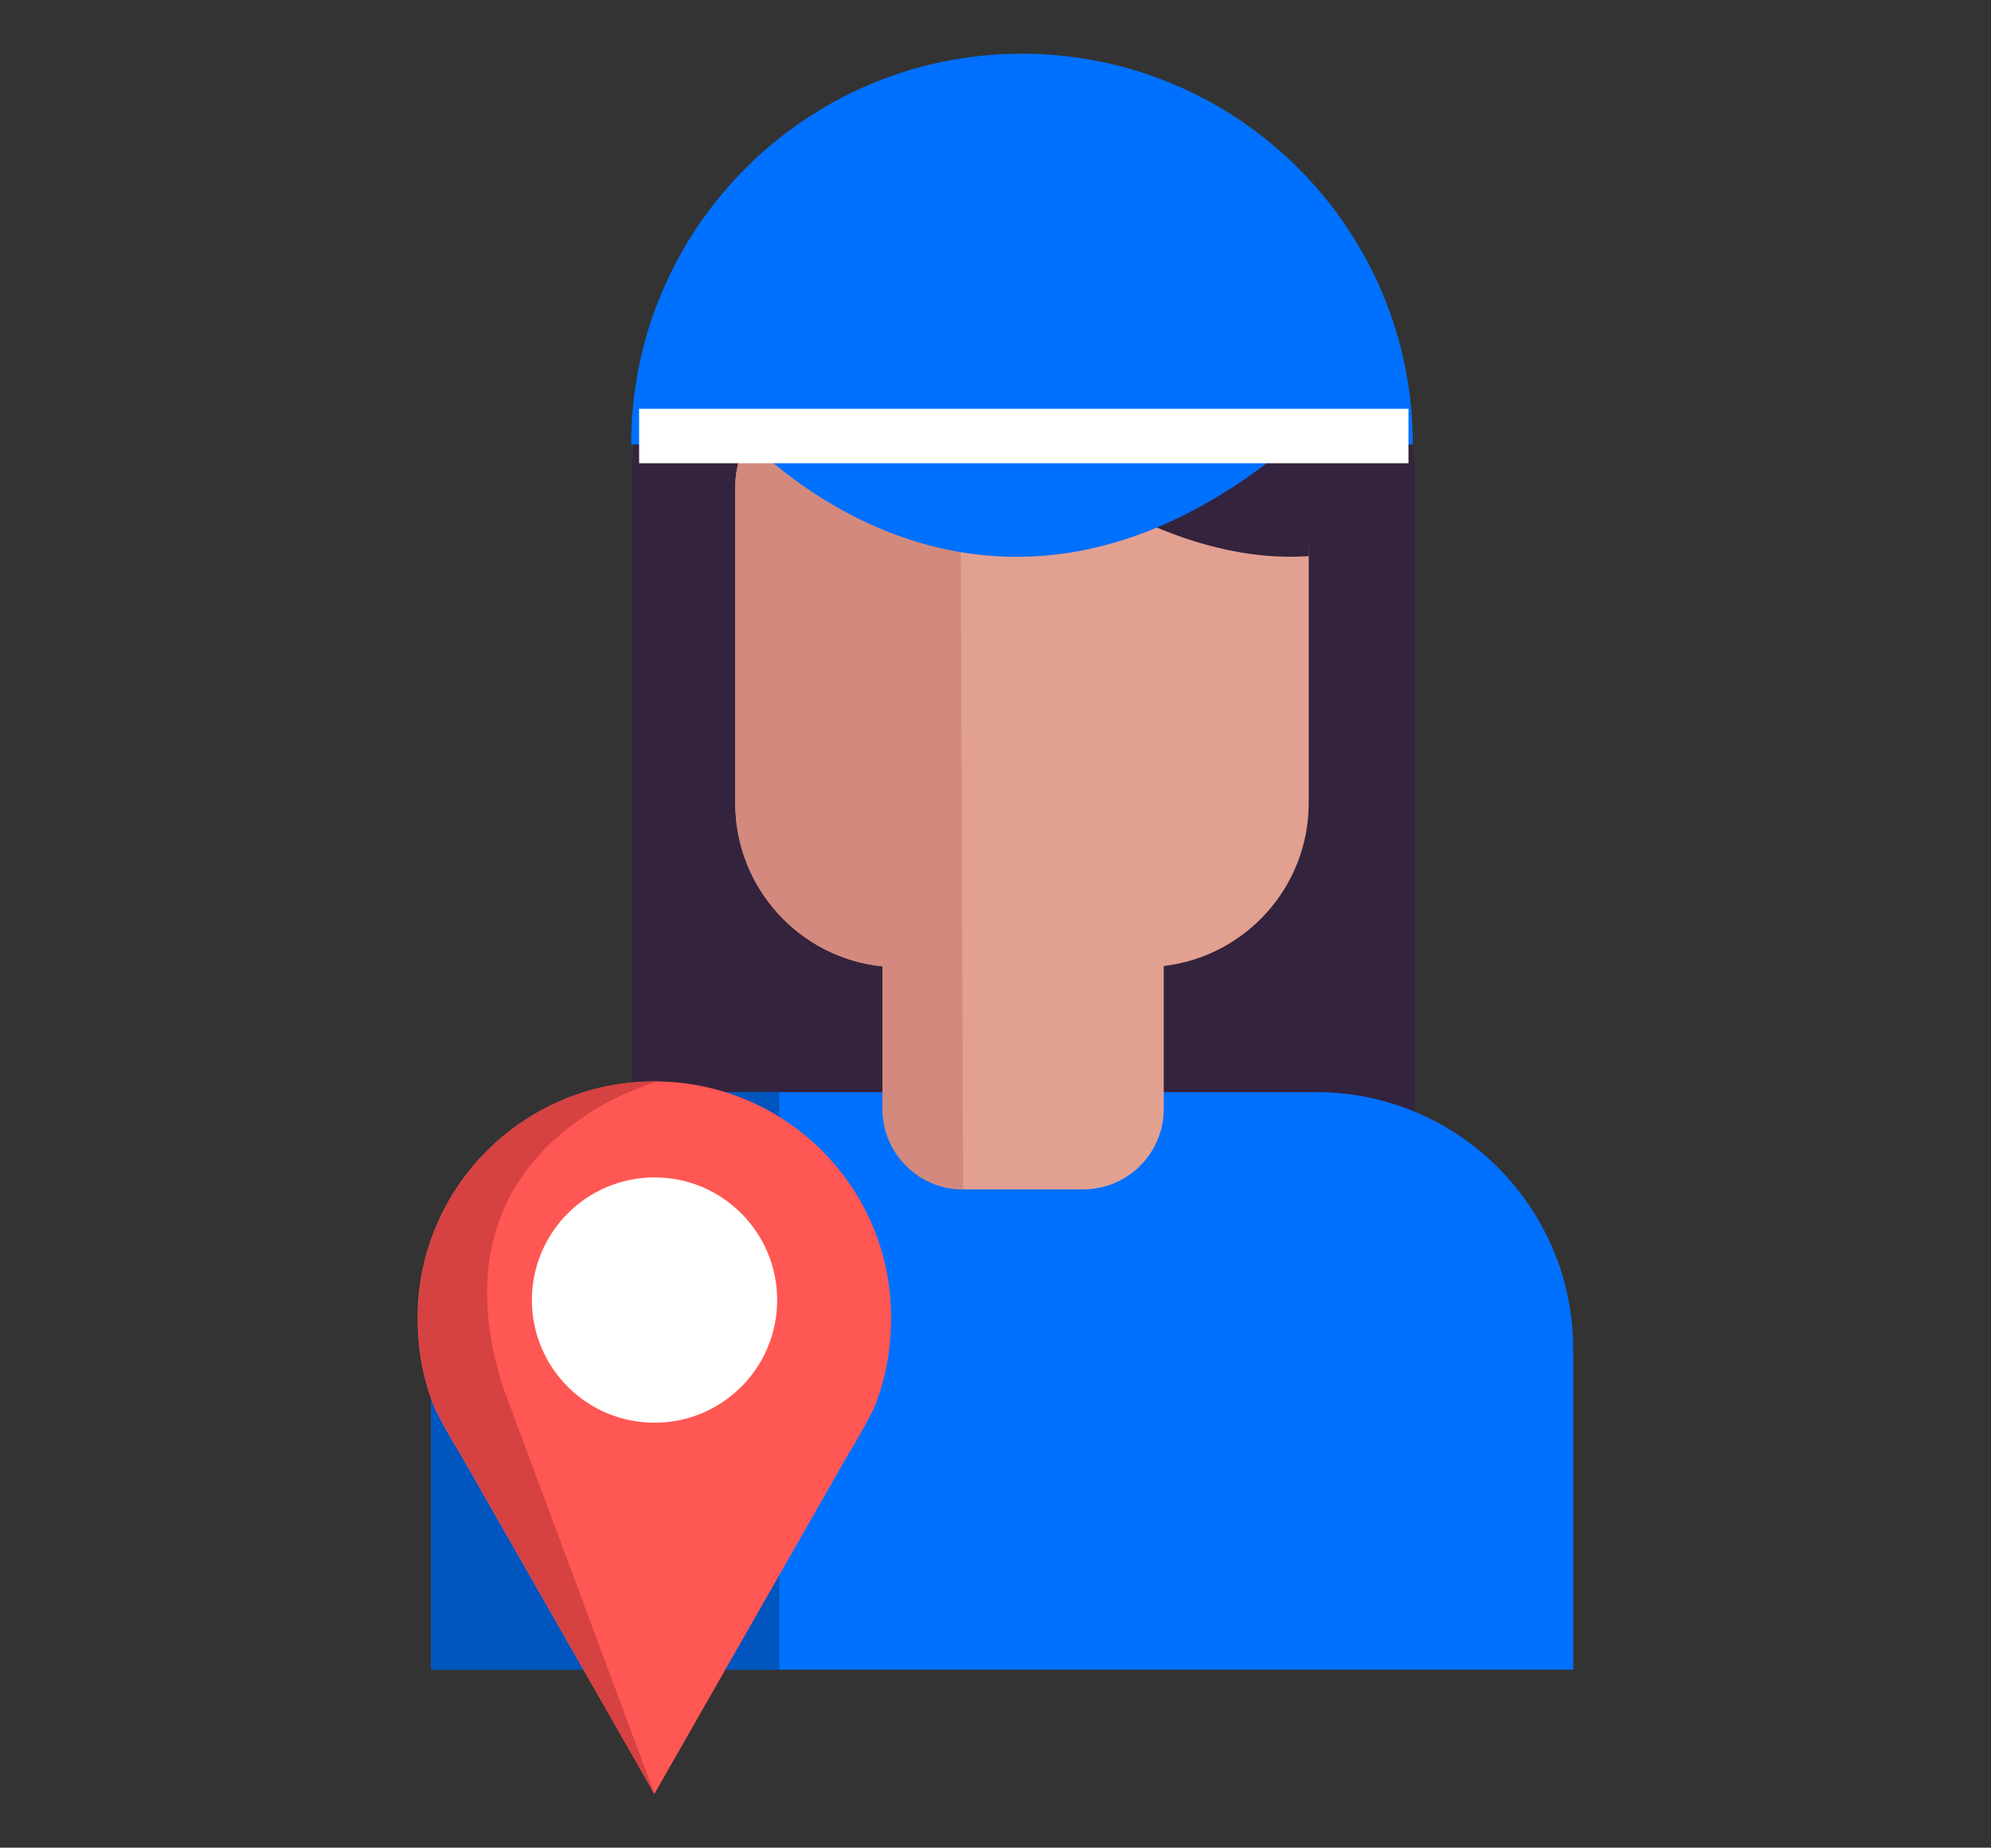
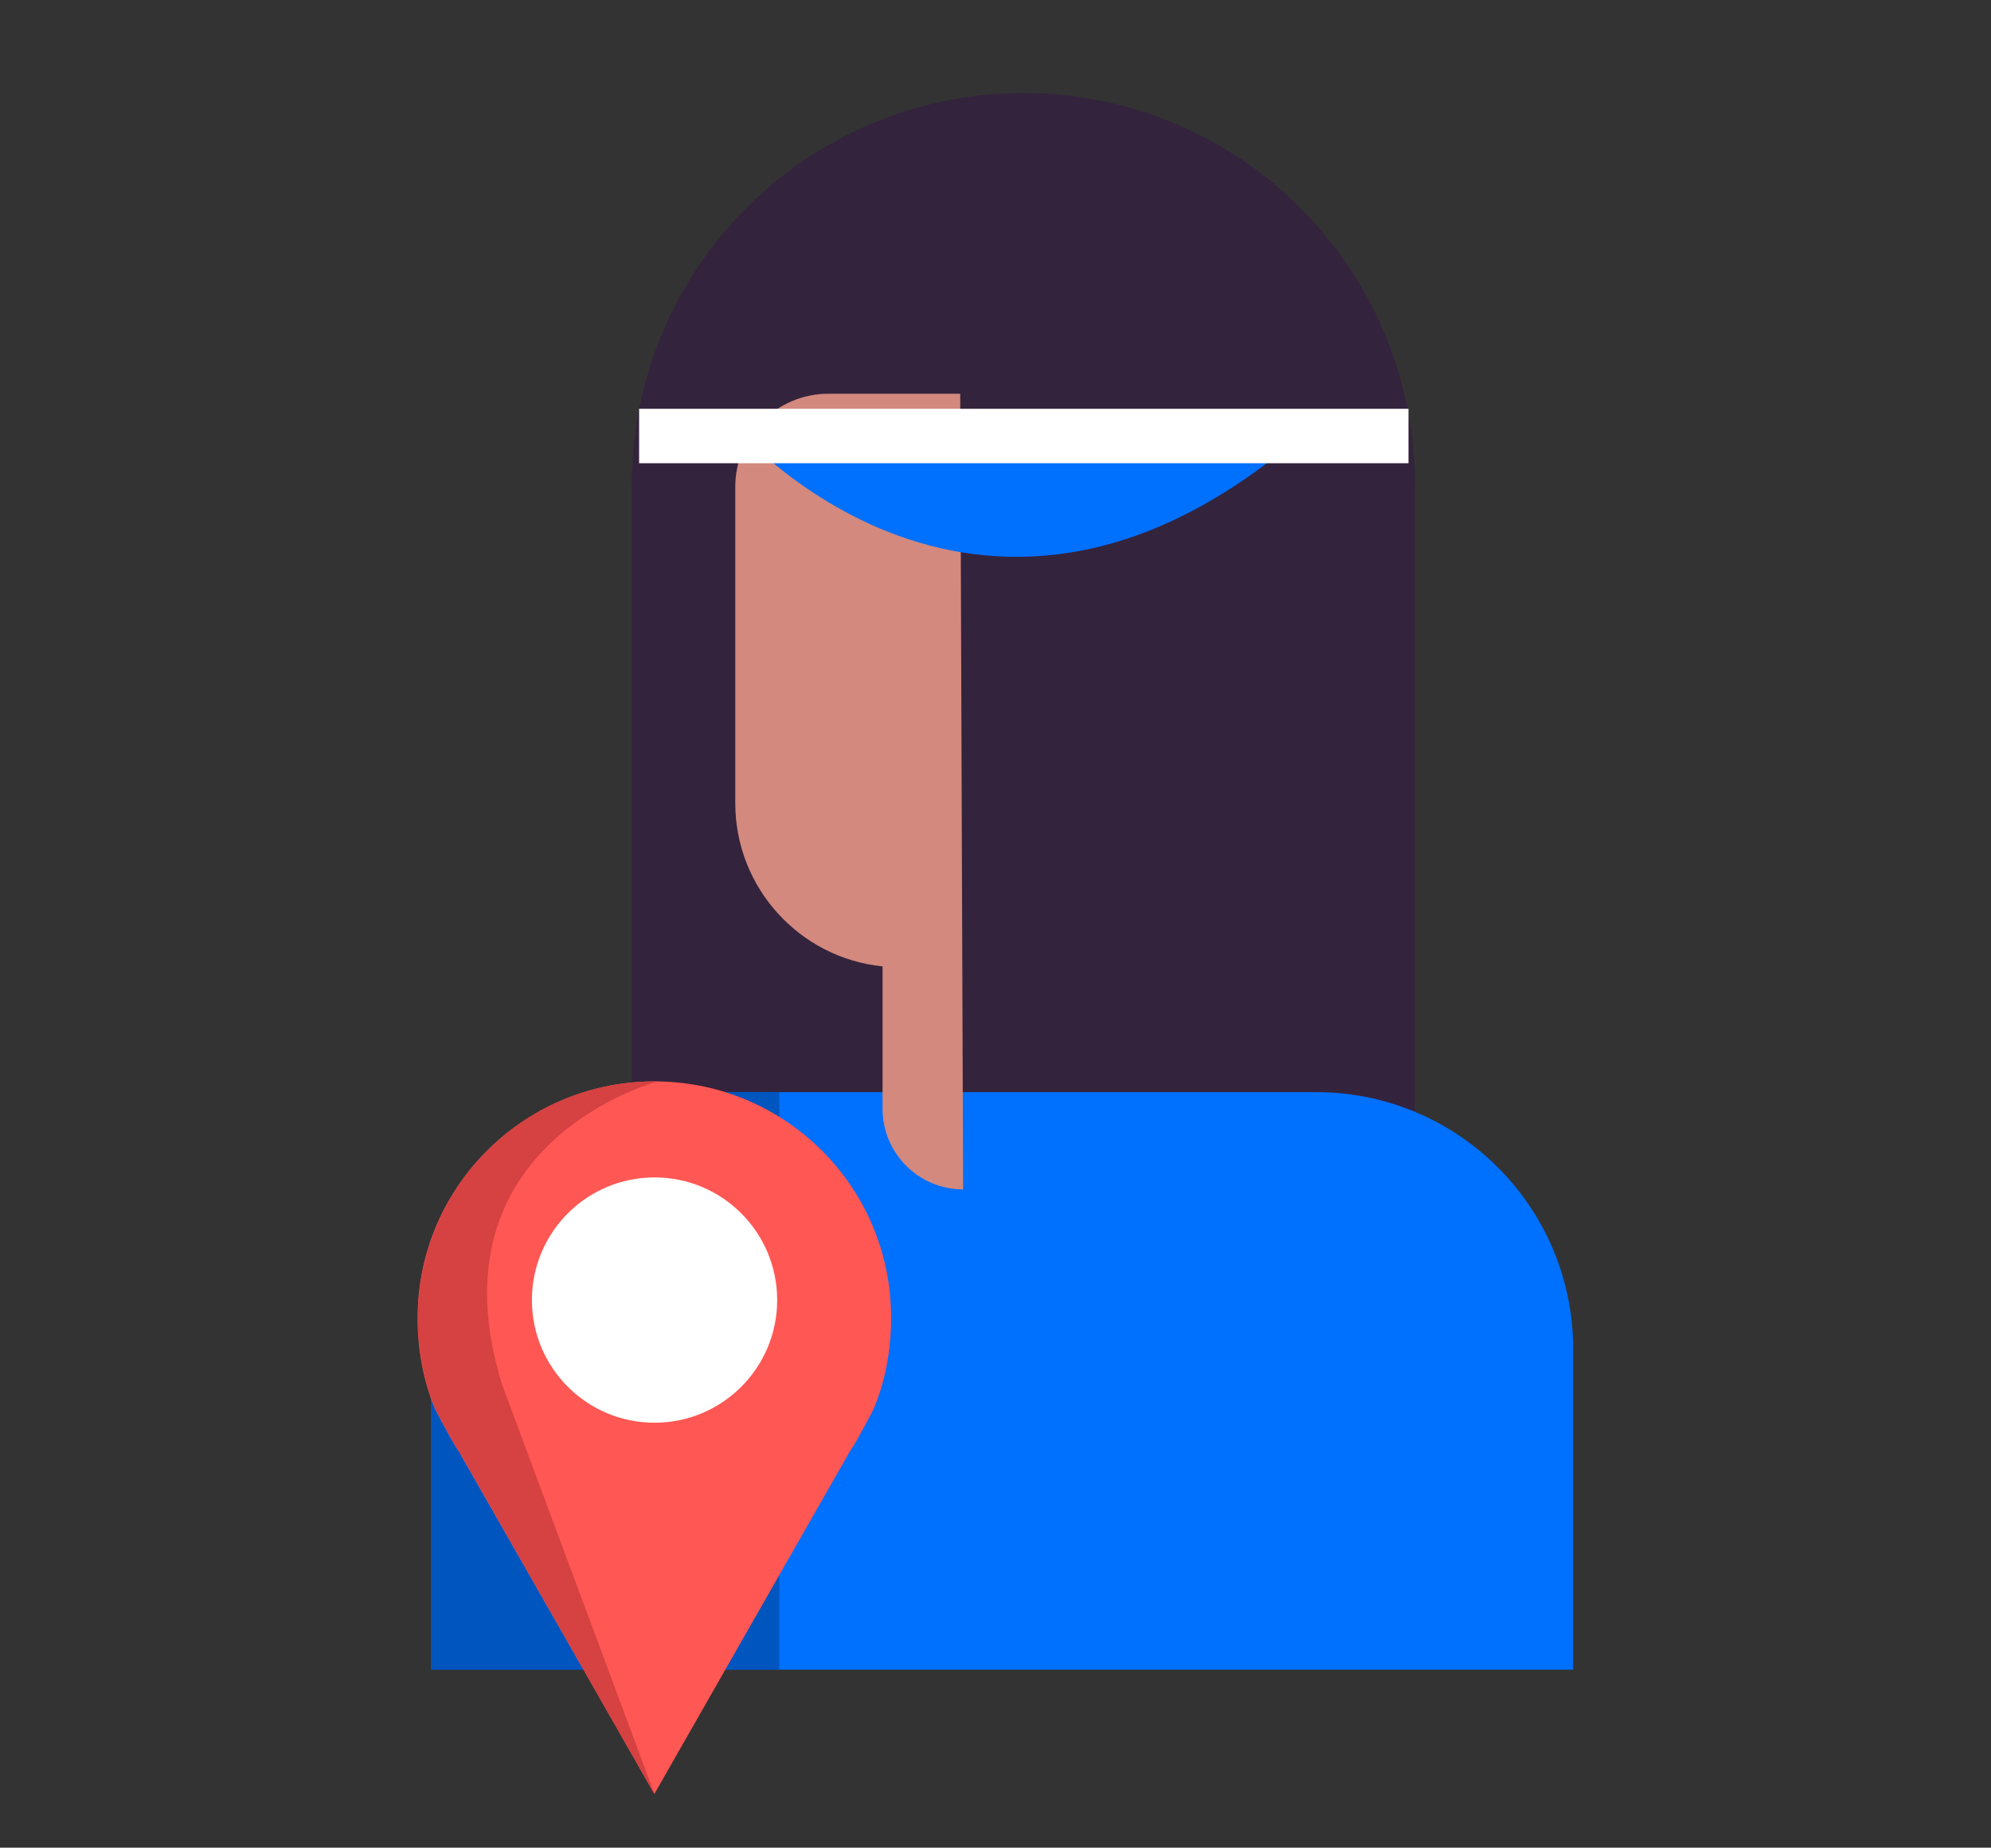
<svg xmlns="http://www.w3.org/2000/svg" enable-background="new 0 0 109.75 101.83" viewBox="0 0 109.75 101.83">
  <rect x="0" y="0" width="109.75" height="101.83" fill="#333333" stroke="none" />
  <path d="m77.98 62.89h-43.15v-36.18c0-11.92 9.66-21.58 21.58-21.58 11.92 0 21.58 9.66 21.58 21.58v36.18z" fill="#34233c" />
  <path d="m86.72 92.02h-62.95v-17.66c0-7.83 6.35-14.17 14.17-14.17h34.61c7.83 0 14.17 6.35 14.17 14.17z" fill="#0070fe" />
  <path d="m42.95 92.02h-19.18v-19.44c0-6.85 5.55-12.4 12.4-12.4h6.79v31.84z" fill="#0055bf" />
-   <path d="m67.01 21.7h-21.35c-2.83 0-5.13 2.3-5.13 5.13v17.43c0 4.68 3.56 8.54 8.12 9v7.85c0 2.45 1.99 4.44 4.44 4.44h6.62c2.45 0 4.44-1.99 4.44-4.44v-7.87c4.5-.53 7.99-4.35 7.99-8.98v-17.43c0-2.83-2.29-5.13-5.13-5.13z" fill="#e2a091" />
  <path d="m52.93 21.7h-7.27c-2.83 0-5.13 2.3-5.13 5.13v17.43c0 4.68 3.56 8.54 8.12 9v7.85c0 2.45 1.99 4.44 4.44 4.44" fill="#d3897d" />
-   <path d="m52.93 21.7s9.32 9.63 19.21 8.95l.59-13.56z" fill="#34233c" />
-   <path d="m58.02 14.3s5.56 7.68 15.73 9.74" fill="none" stroke="#fff" stroke-miterlimit="10" />
  <path d="m72.48 23.33h-32.14s13.88 16.56 32.14 0z" fill="#0070fe" />
-   <path d="m34.79 24.5c0-11.9 9.65-21.54 21.54-21.54s21.55 9.64 21.55 21.54" fill="#0070fe" />
  <path d="m35.23 24.03h42.41" fill="none" stroke="#fff" stroke-miterlimit="10" stroke-width="3" />
  <path d="m36.25 59.6c-.06 0-.11 0-.17 0s-.11 0-.17 0c-7.13.09-12.89 5.89-12.89 13.04 0 1.77.32 3.47.96 5.01 0 0 .9 1.75 1.34 2.39l10.75 18.83 10.75-18.83c.44-.64 1.34-2.39 1.34-2.39.64-1.54.96-3.23.96-5.01.02-7.15-5.74-12.95-12.87-13.04z" fill="#ff5753" />
  <circle cx="36.08" cy="71.65" fill="#fff" r="6.76" />
  <path d="m36.08 98.88-10.74-18.84c-.44-.64-1.34-2.39-1.34-2.39-.64-1.54-.96-3.23-.96-5.01 0-7.15 5.76-12.96 12.89-13.04h.33s-12.75 3.34-8.57 16.75z" fill="#d64141" />
</svg>